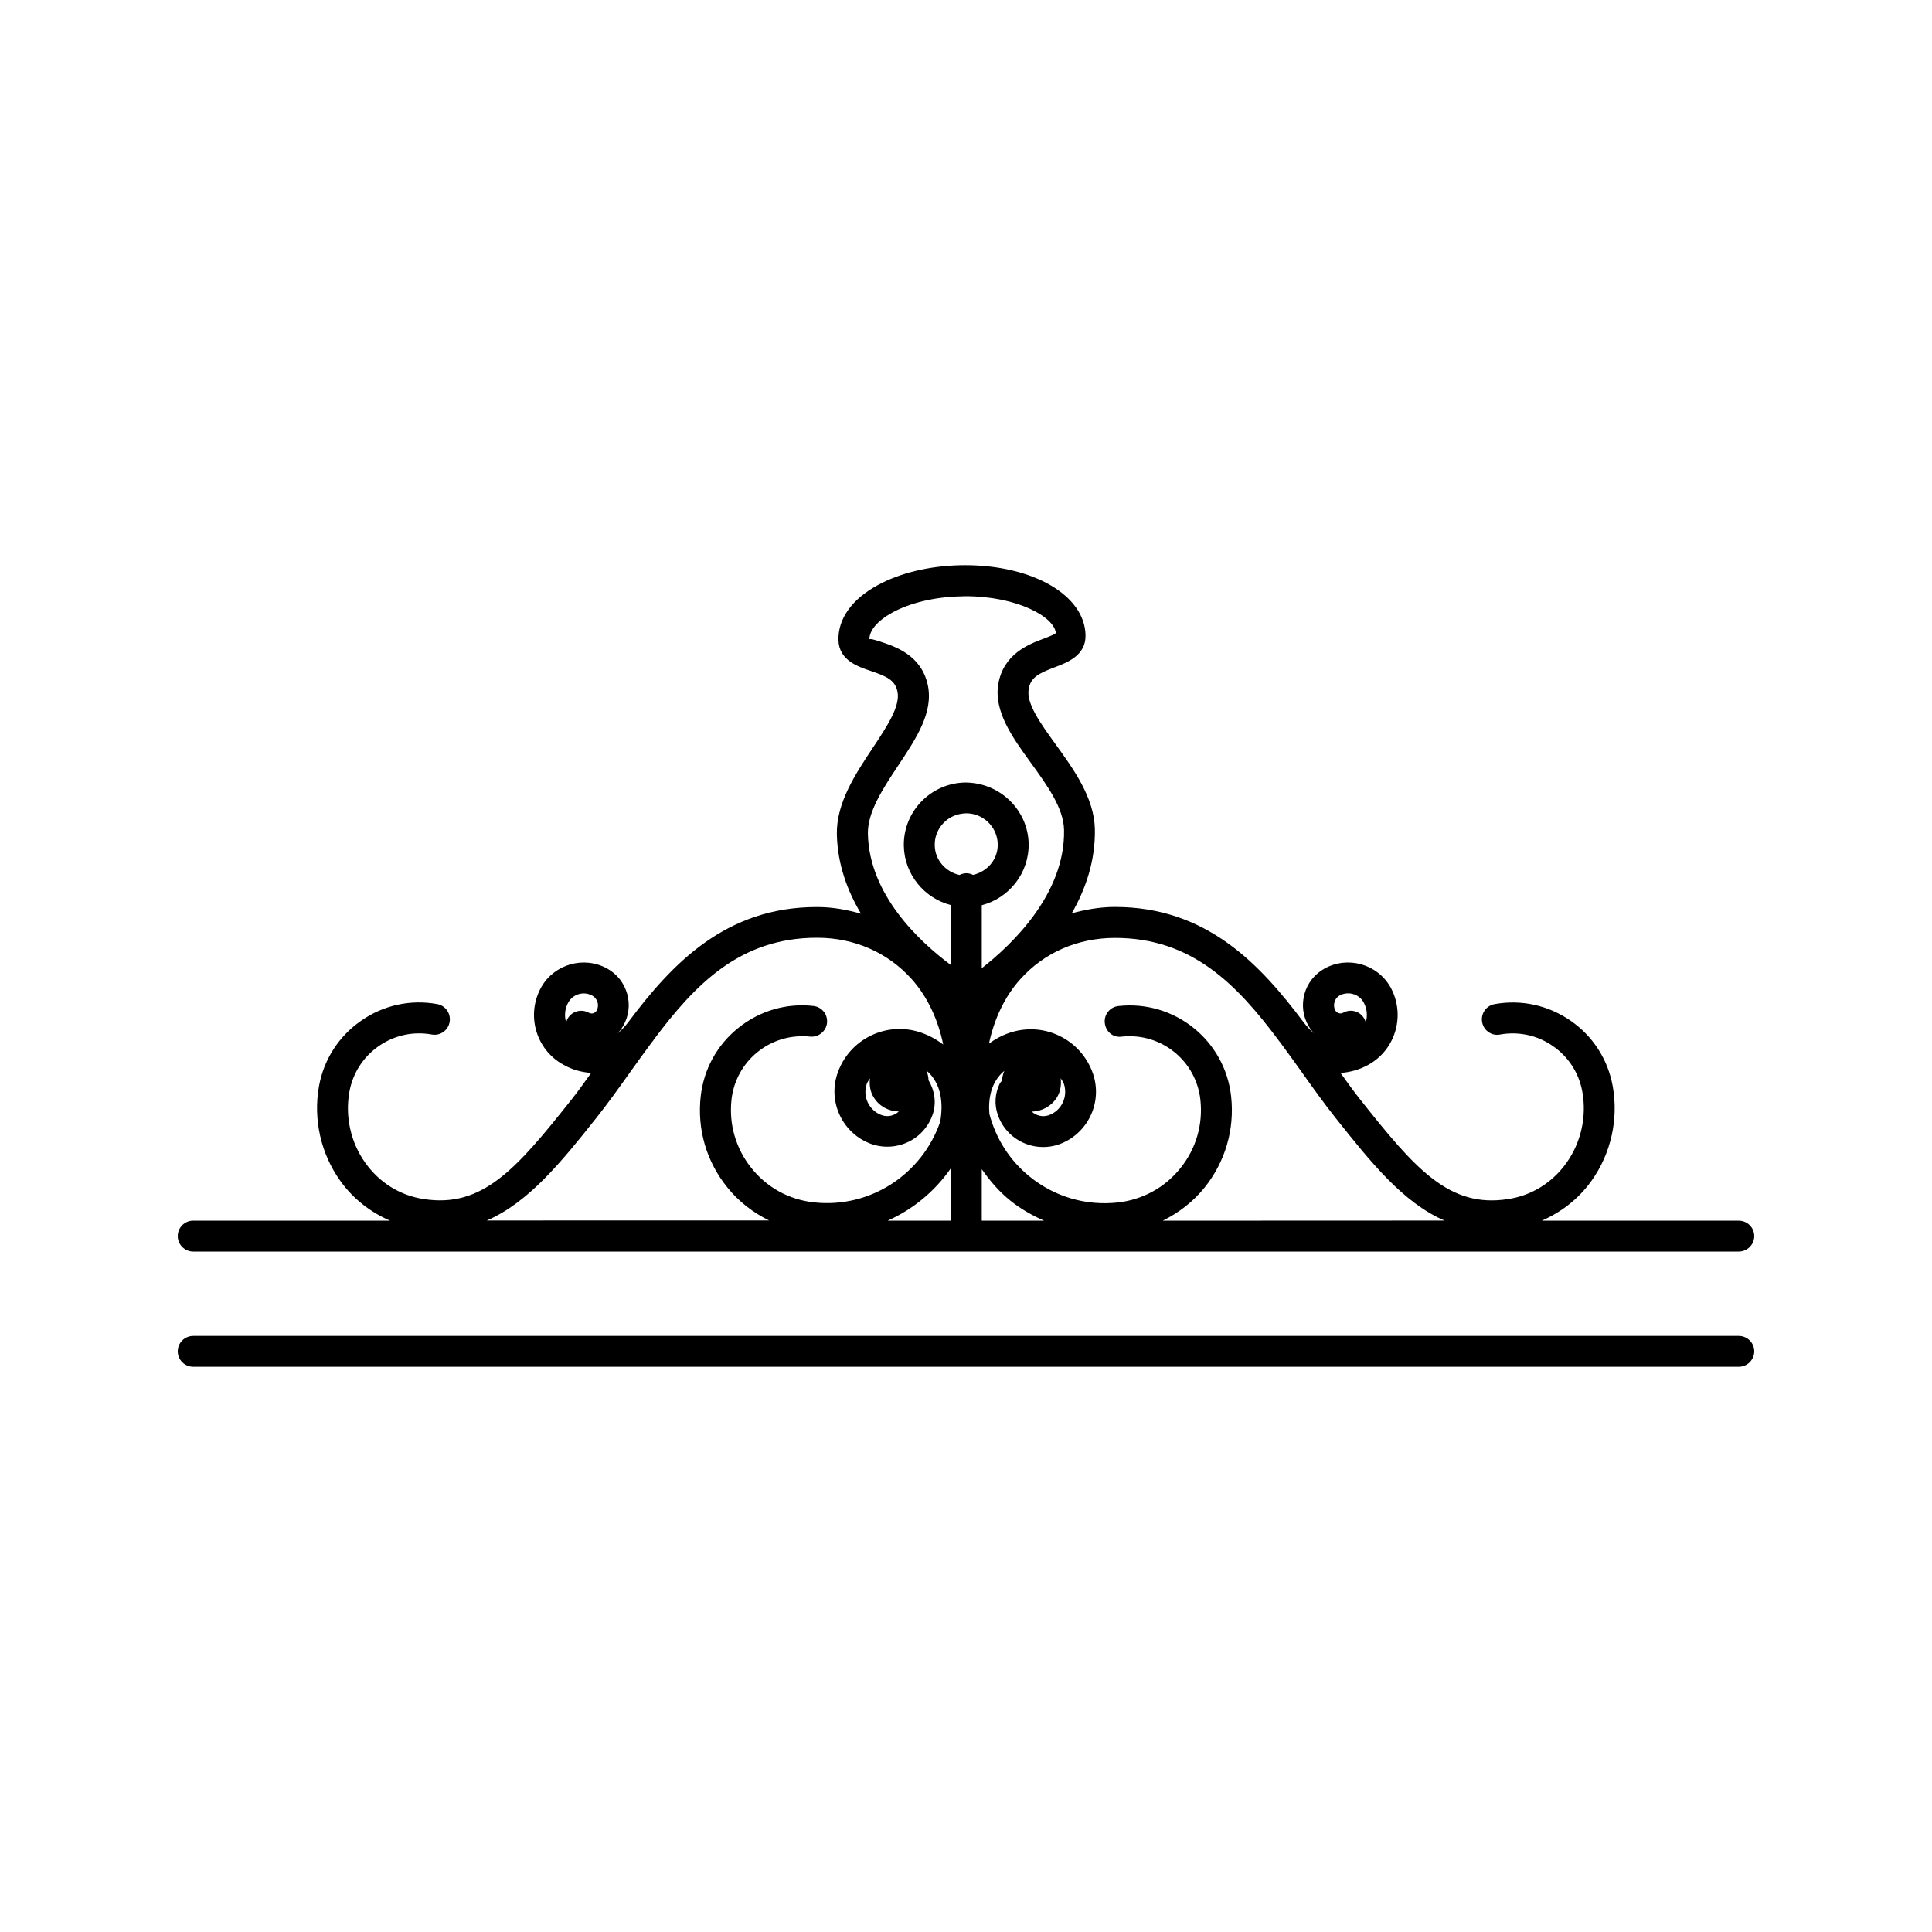
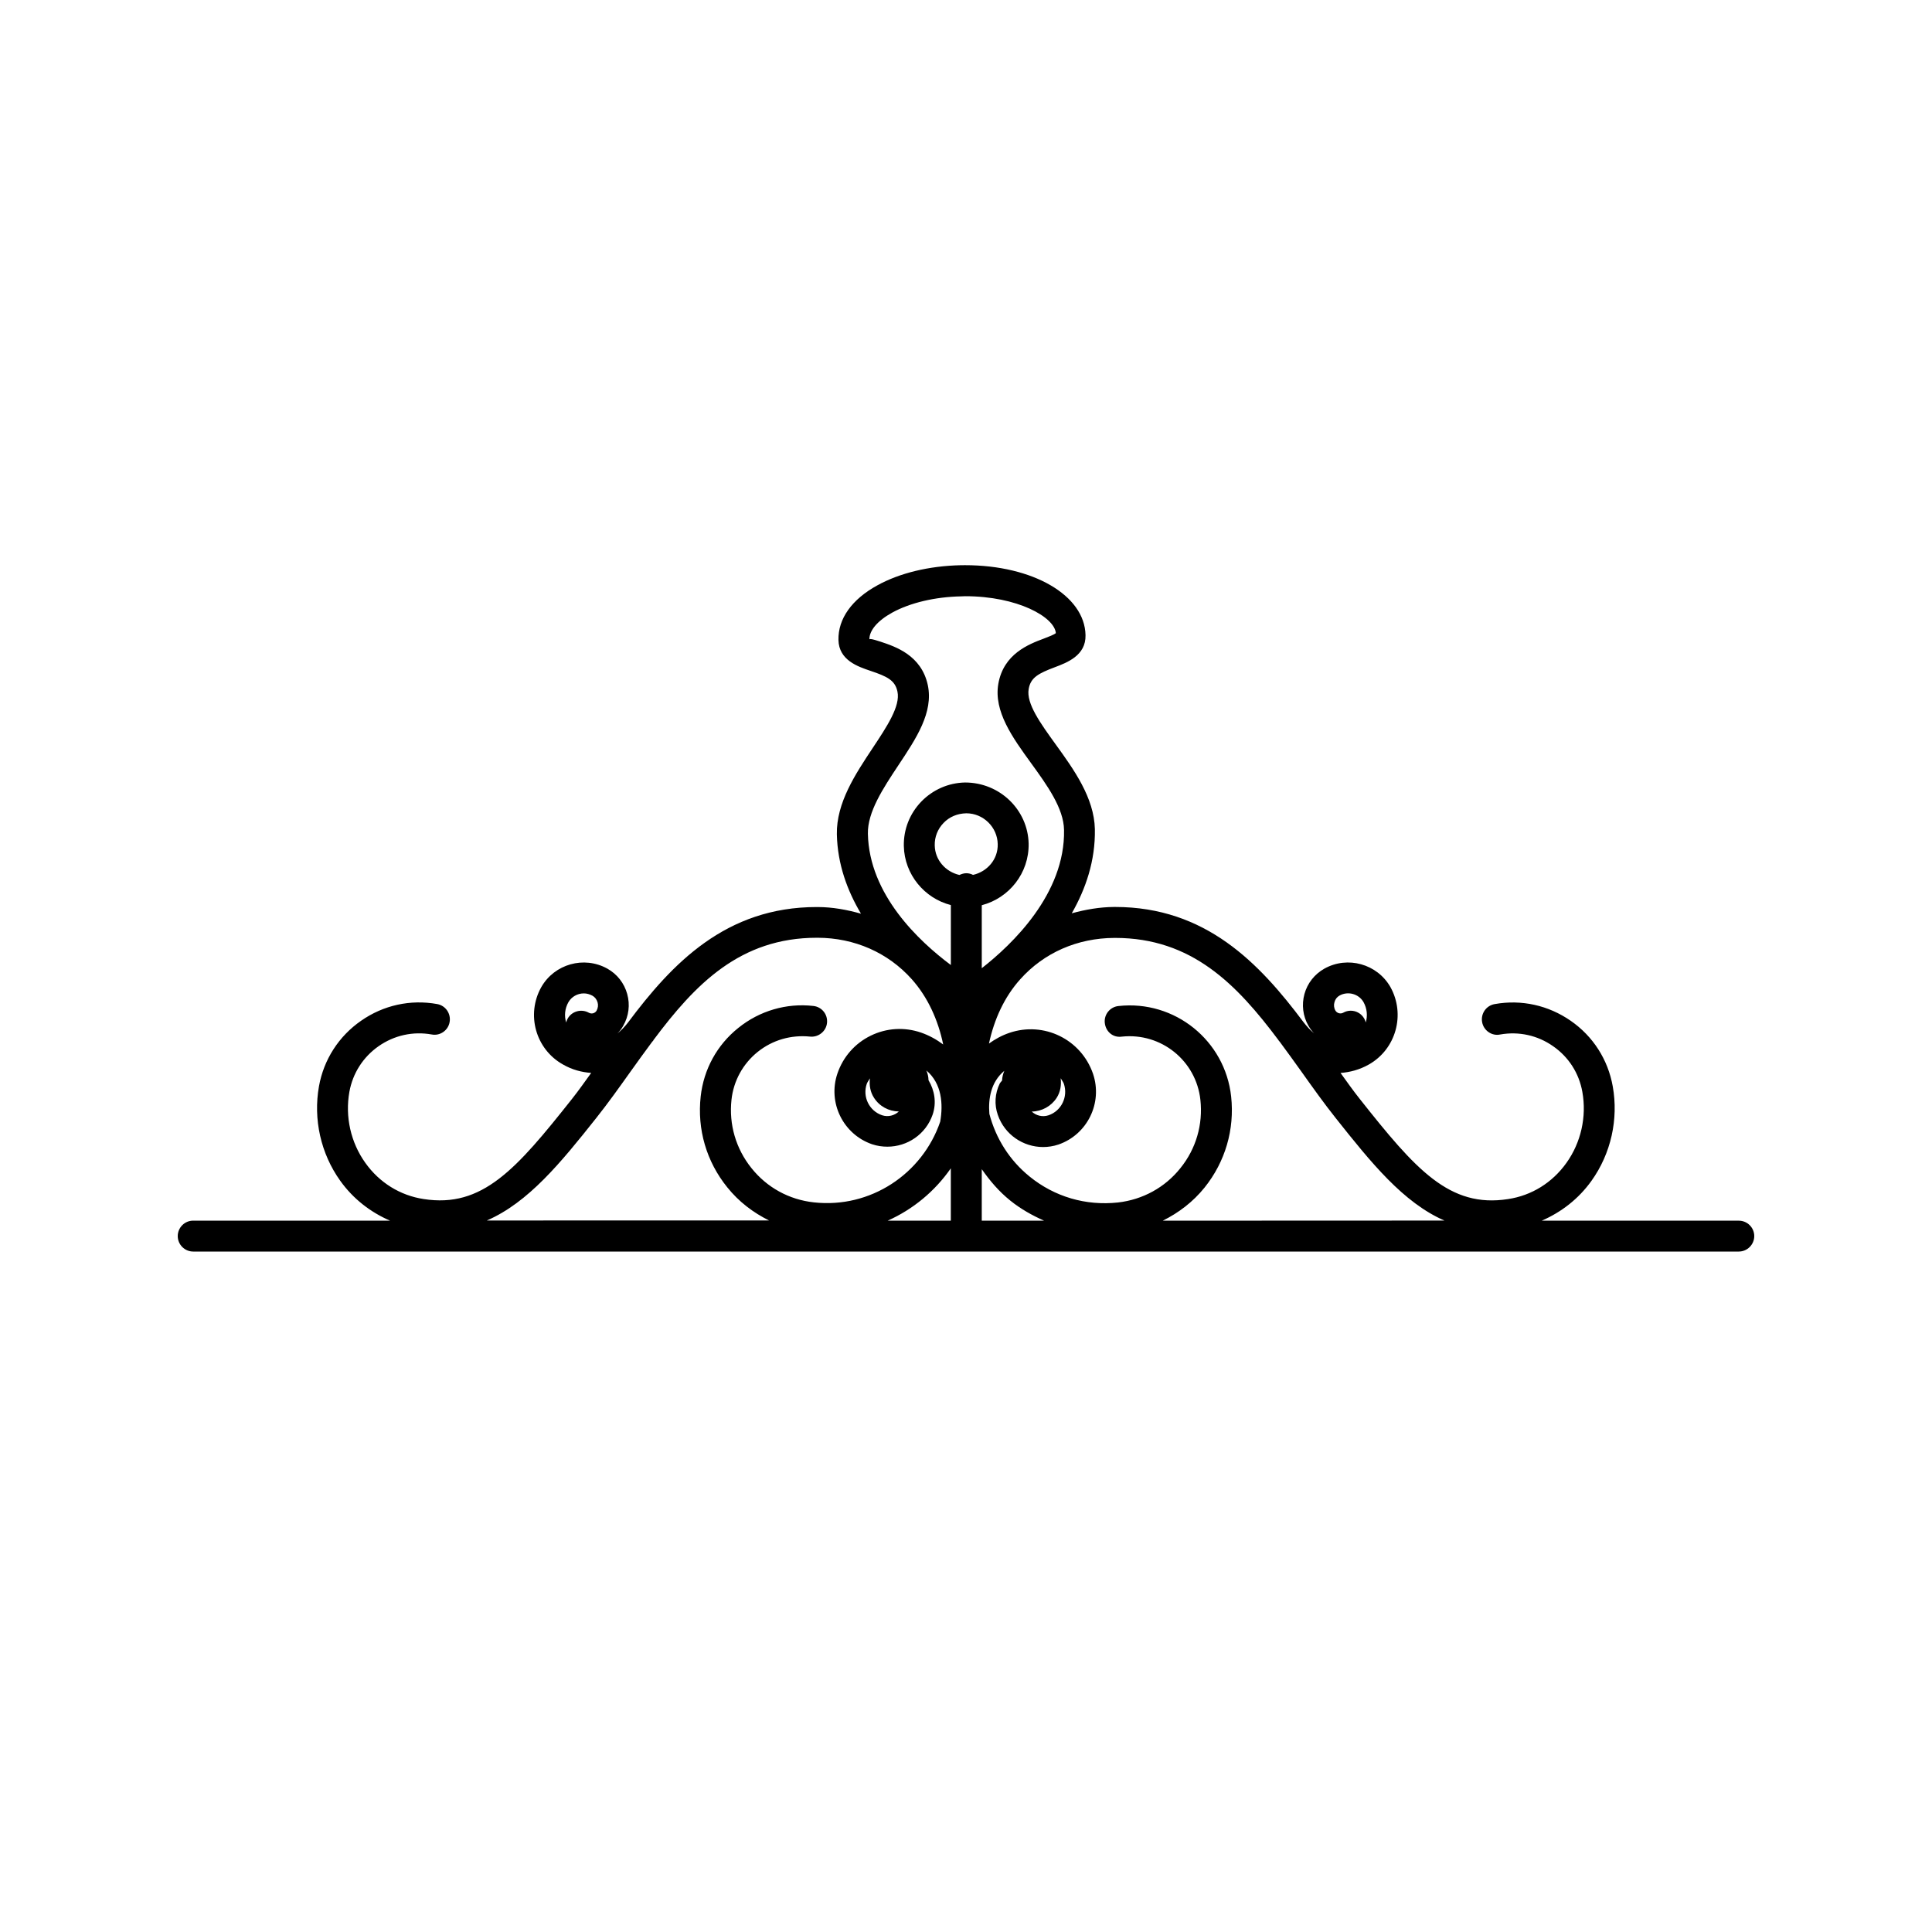
<svg xmlns="http://www.w3.org/2000/svg" version="1.1" id="Layer_1" x="0px" y="0px" width="50px" height="50px" viewBox="0 0 50 50" enable-background="new 0 0 50 50" xml:space="preserve">
  <g>
    <path d="M45,31.591h-5.1c0.507-0.22,0.953-0.564,1.287-1.031c0.504-0.703,0.703-1.595,0.551-2.444   c-0.123-0.693-0.51-1.298-1.088-1.698c-0.576-0.4-1.274-0.557-1.969-0.432c-0.22,0.039-0.363,0.248-0.324,0.466   s0.252,0.366,0.465,0.321c0.484-0.086,0.971,0.021,1.371,0.302c0.402,0.278,0.672,0.698,0.758,1.183   c0.115,0.641-0.035,1.312-0.413,1.839c-0.365,0.511-0.899,0.843-1.509,0.935c-1.521,0.238-2.4-0.775-3.834-2.586   c-0.172-0.215-0.336-0.449-0.502-0.678c0.244-0.019,0.49-0.082,0.731-0.218c0.703-0.396,0.955-1.294,0.56-2.005   c-0.342-0.6-1.109-0.812-1.709-0.477c-0.254,0.144-0.438,0.375-0.516,0.656c-0.076,0.279-0.041,0.571,0.102,0.821   c0.043,0.074,0.093,0.142,0.148,0.198c-0.104-0.085-0.195-0.188-0.273-0.288c-1.144-1.528-2.53-2.983-4.879-2.983   c-0.006,0-0.014,0-0.02,0c-0.382,0.002-0.746,0.068-1.1,0.164c0.361-0.631,0.613-1.361,0.598-2.178   c-0.018-0.812-0.544-1.543-1.009-2.186c-0.396-0.549-0.771-1.064-0.704-1.441c0.051-0.297,0.254-0.404,0.673-0.562   c0.322-0.121,0.812-0.306,0.798-0.832c-0.02-1.03-1.357-1.81-3.117-1.81l-0.117,0.001c-0.812,0.018-1.575,0.201-2.154,0.521   c-0.659,0.361-1.018,0.865-1.006,1.414c0.012,0.525,0.505,0.689,0.83,0.799c0.428,0.144,0.636,0.242,0.697,0.537   c0.08,0.373-0.271,0.903-0.646,1.467c-0.439,0.662-0.938,1.412-0.922,2.226c0.016,0.773,0.271,1.46,0.624,2.054   c-0.361-0.101-0.733-0.172-1.128-0.172c-0.006,0-0.012,0-0.018,0c-2.353,0-3.742,1.461-4.886,2.992   c-0.079,0.1-0.168,0.199-0.272,0.282c0.061-0.06,0.109-0.126,0.151-0.201c0.144-0.251,0.181-0.544,0.103-0.823   c-0.078-0.281-0.26-0.514-0.514-0.656c-0.604-0.336-1.369-0.12-1.71,0.479c-0.397,0.709-0.146,1.606,0.562,2.002   c0.24,0.138,0.486,0.2,0.73,0.218c-0.166,0.229-0.33,0.463-0.501,0.678c-1.435,1.811-2.313,2.824-3.836,2.586   c-0.606-0.092-1.144-0.424-1.508-0.936c-0.378-0.527-0.528-1.197-0.413-1.839c0.087-0.481,0.355-0.901,0.758-1.182   s0.889-0.388,1.372-0.302c0.214,0.043,0.427-0.104,0.464-0.321c0.039-0.218-0.104-0.427-0.322-0.466   c-0.691-0.125-1.392,0.029-1.969,0.432c-0.578,0.4-0.966,1.005-1.09,1.695c-0.152,0.854,0.047,1.744,0.551,2.447   c0.334,0.467,0.781,0.812,1.287,1.031H5c-0.221,0-0.4,0.18-0.4,0.4c0,0.22,0.18,0.4,0.4,0.4h40c0.221,0,0.4-0.182,0.4-0.4   C45.4,31.771,45.221,31.591,45,31.591z M34.667,25.765c0.216-0.121,0.498-0.045,0.621,0.17c0.093,0.168,0.108,0.356,0.058,0.526   c-0.009-0.034-0.021-0.067-0.039-0.099c-0.074-0.131-0.209-0.205-0.35-0.205c-0.066,0-0.134,0.017-0.195,0.052   c-0.072,0.039-0.162,0.013-0.203-0.058c-0.037-0.065-0.045-0.144-0.023-0.215C34.555,25.862,34.602,25.801,34.667,25.765z    M15.236,26.208c-0.191-0.105-0.438-0.039-0.545,0.154c-0.019,0.031-0.029,0.063-0.039,0.1c-0.051-0.169-0.036-0.357,0.057-0.523   c0.084-0.147,0.24-0.23,0.4-0.23c0.074,0,0.149,0.02,0.222,0.059c0.065,0.036,0.112,0.098,0.134,0.172   c0.021,0.072,0.012,0.148-0.027,0.219C15.396,26.224,15.311,26.25,15.236,26.208z M21.062,31.117   c-0.641-0.07-1.213-0.384-1.614-0.886c-0.403-0.502-0.587-1.129-0.517-1.771c0.053-0.487,0.295-0.929,0.678-1.237   c0.387-0.31,0.865-0.445,1.355-0.396c0.217,0.023,0.417-0.137,0.439-0.354c0.023-0.221-0.135-0.416-0.354-0.439   c-0.695-0.079-1.392,0.125-1.941,0.568c-0.551,0.44-0.896,1.071-0.974,1.772c-0.095,0.853,0.149,1.688,0.688,2.354   c0.297,0.371,0.669,0.654,1.082,0.858H12.6c1.073-0.465,1.914-1.496,2.83-2.651c0.303-0.381,0.594-0.789,0.887-1.201   c0.188-0.264,0.375-0.521,0.563-0.775c0.009-0.01,0.019-0.018,0.024-0.025c0.005-0.007,0.006-0.014,0.009-0.019   c1.078-1.442,2.239-2.646,4.228-2.646c0.004,0,0.01,0,0.017,0c0.957,0.002,1.823,0.385,2.438,1.072   c0.416,0.467,0.682,1.055,0.814,1.69c-0.168-0.125-0.355-0.232-0.574-0.308c-0.432-0.148-0.893-0.119-1.3,0.079   c-0.409,0.199-0.716,0.548-0.863,0.979c-0.257,0.752,0.146,1.574,0.896,1.832c0.134,0.045,0.268,0.063,0.397,0.063   c0.515,0,0.994-0.319,1.171-0.831c0.105-0.311,0.049-0.628-0.107-0.889c-0.002-0.089-0.021-0.171-0.055-0.252   c0.402,0.34,0.436,0.872,0.358,1.324C23.871,30.38,22.527,31.28,21.062,31.117z M23.262,28.765   c-0.113,0.104-0.275,0.15-0.433,0.098c-0.334-0.113-0.513-0.479-0.397-0.814c0.02-0.053,0.055-0.094,0.082-0.141   c-0.021,0.177,0.008,0.354,0.104,0.501C22.758,28.63,22.998,28.761,23.262,28.765z M24.607,31.591h-1.635   c0.658-0.293,1.223-0.762,1.635-1.355V31.591z M24.607,24.974c-0.822-0.613-2.115-1.822-2.146-3.396   c-0.012-0.564,0.395-1.178,0.787-1.77c0.469-0.705,0.911-1.371,0.764-2.076c-0.166-0.773-0.832-0.996-1.229-1.127   c-0.086-0.027-0.205-0.067-0.258-0.067c-0.017,0-0.023,0.003-0.025,0.011c-0.005-0.232,0.211-0.486,0.591-0.695   c0.462-0.254,1.111-0.408,1.785-0.42l0.103-0.004c1.354,0,2.311,0.539,2.346,0.955c-0.038,0.037-0.2,0.1-0.309,0.141   c-0.391,0.146-1.045,0.395-1.18,1.174c-0.122,0.71,0.369,1.39,0.846,2.047c0.416,0.574,0.846,1.169,0.855,1.732   c0.033,1.651-1.344,2.965-2.129,3.578v-1.63c0.706-0.184,1.227-0.829,1.213-1.595c-0.02-0.871-0.742-1.581-1.646-1.581l0,0   c-0.432,0.009-0.834,0.187-1.133,0.495c-0.3,0.312-0.46,0.721-0.451,1.15c0.016,0.736,0.533,1.353,1.217,1.527V24.974   L24.607,24.974z M25.008,22.599c-0.064,0-0.123,0.02-0.178,0.045c-0.355-0.08-0.632-0.384-0.639-0.764   c-0.006-0.218,0.076-0.425,0.228-0.582c0.149-0.156,0.353-0.245,0.59-0.25c0.438,0,0.804,0.358,0.812,0.797   c0.01,0.396-0.271,0.713-0.639,0.797C25.129,22.615,25.07,22.599,25.008,22.599z M25.408,31.591v-1.333   c0.209,0.3,0.447,0.579,0.738,0.813c0.271,0.218,0.566,0.383,0.875,0.52H25.408L25.408,31.591z M30.092,31.591   c0.413-0.204,0.785-0.488,1.082-0.857c0.536-0.668,0.78-1.504,0.688-2.355c-0.156-1.449-1.459-2.504-2.916-2.343   c-0.219,0.022-0.379,0.221-0.354,0.438c0.024,0.219,0.206,0.387,0.44,0.354c1.021-0.109,1.924,0.625,2.034,1.635   c0.07,0.64-0.113,1.269-0.518,1.769c-0.4,0.502-0.977,0.815-1.613,0.888c-0.836,0.091-1.641-0.147-2.285-0.668   c-0.522-0.421-0.877-0.987-1.045-1.623c-0.033-0.4,0.041-0.828,0.386-1.116c-0.033,0.081-0.054,0.164-0.058,0.251   c-0.018,0.027-0.043,0.047-0.059,0.076c-0.126,0.257-0.145,0.547-0.05,0.815c0.177,0.511,0.657,0.83,1.171,0.83   c0.132,0,0.268-0.021,0.396-0.064c0.75-0.258,1.151-1.078,0.896-1.832c-0.307-0.891-1.271-1.363-2.164-1.059   c-0.201,0.068-0.374,0.166-0.529,0.277c0.135-0.626,0.397-1.204,0.809-1.663c0.615-0.688,1.479-1.067,2.438-1.071   c0.008,0,0.012,0,0.018,0c1.986,0,3.148,1.203,4.229,2.647c0.003,0.004,0.004,0.011,0.008,0.015   c0.006,0.008,0.014,0.016,0.021,0.022c0.189,0.256,0.379,0.517,0.566,0.78c0.293,0.412,0.584,0.82,0.887,1.201   c0.912,1.149,1.746,2.186,2.812,2.65L30.092,31.591L30.092,31.591z M26.701,28.767c0.262-0.004,0.504-0.137,0.645-0.355   c0.098-0.152,0.125-0.329,0.104-0.508c0.026,0.049,0.063,0.09,0.083,0.144c0.113,0.336-0.064,0.702-0.396,0.815   C26.979,28.916,26.814,28.872,26.701,28.767z" />
-     <path d="M45,34.574H5c-0.221,0-0.4,0.18-0.4,0.399c0,0.221,0.18,0.399,0.4,0.399h40c0.221,0,0.4-0.181,0.4-0.399   C45.4,34.754,45.221,34.574,45,34.574z" />
  </g>
</svg>